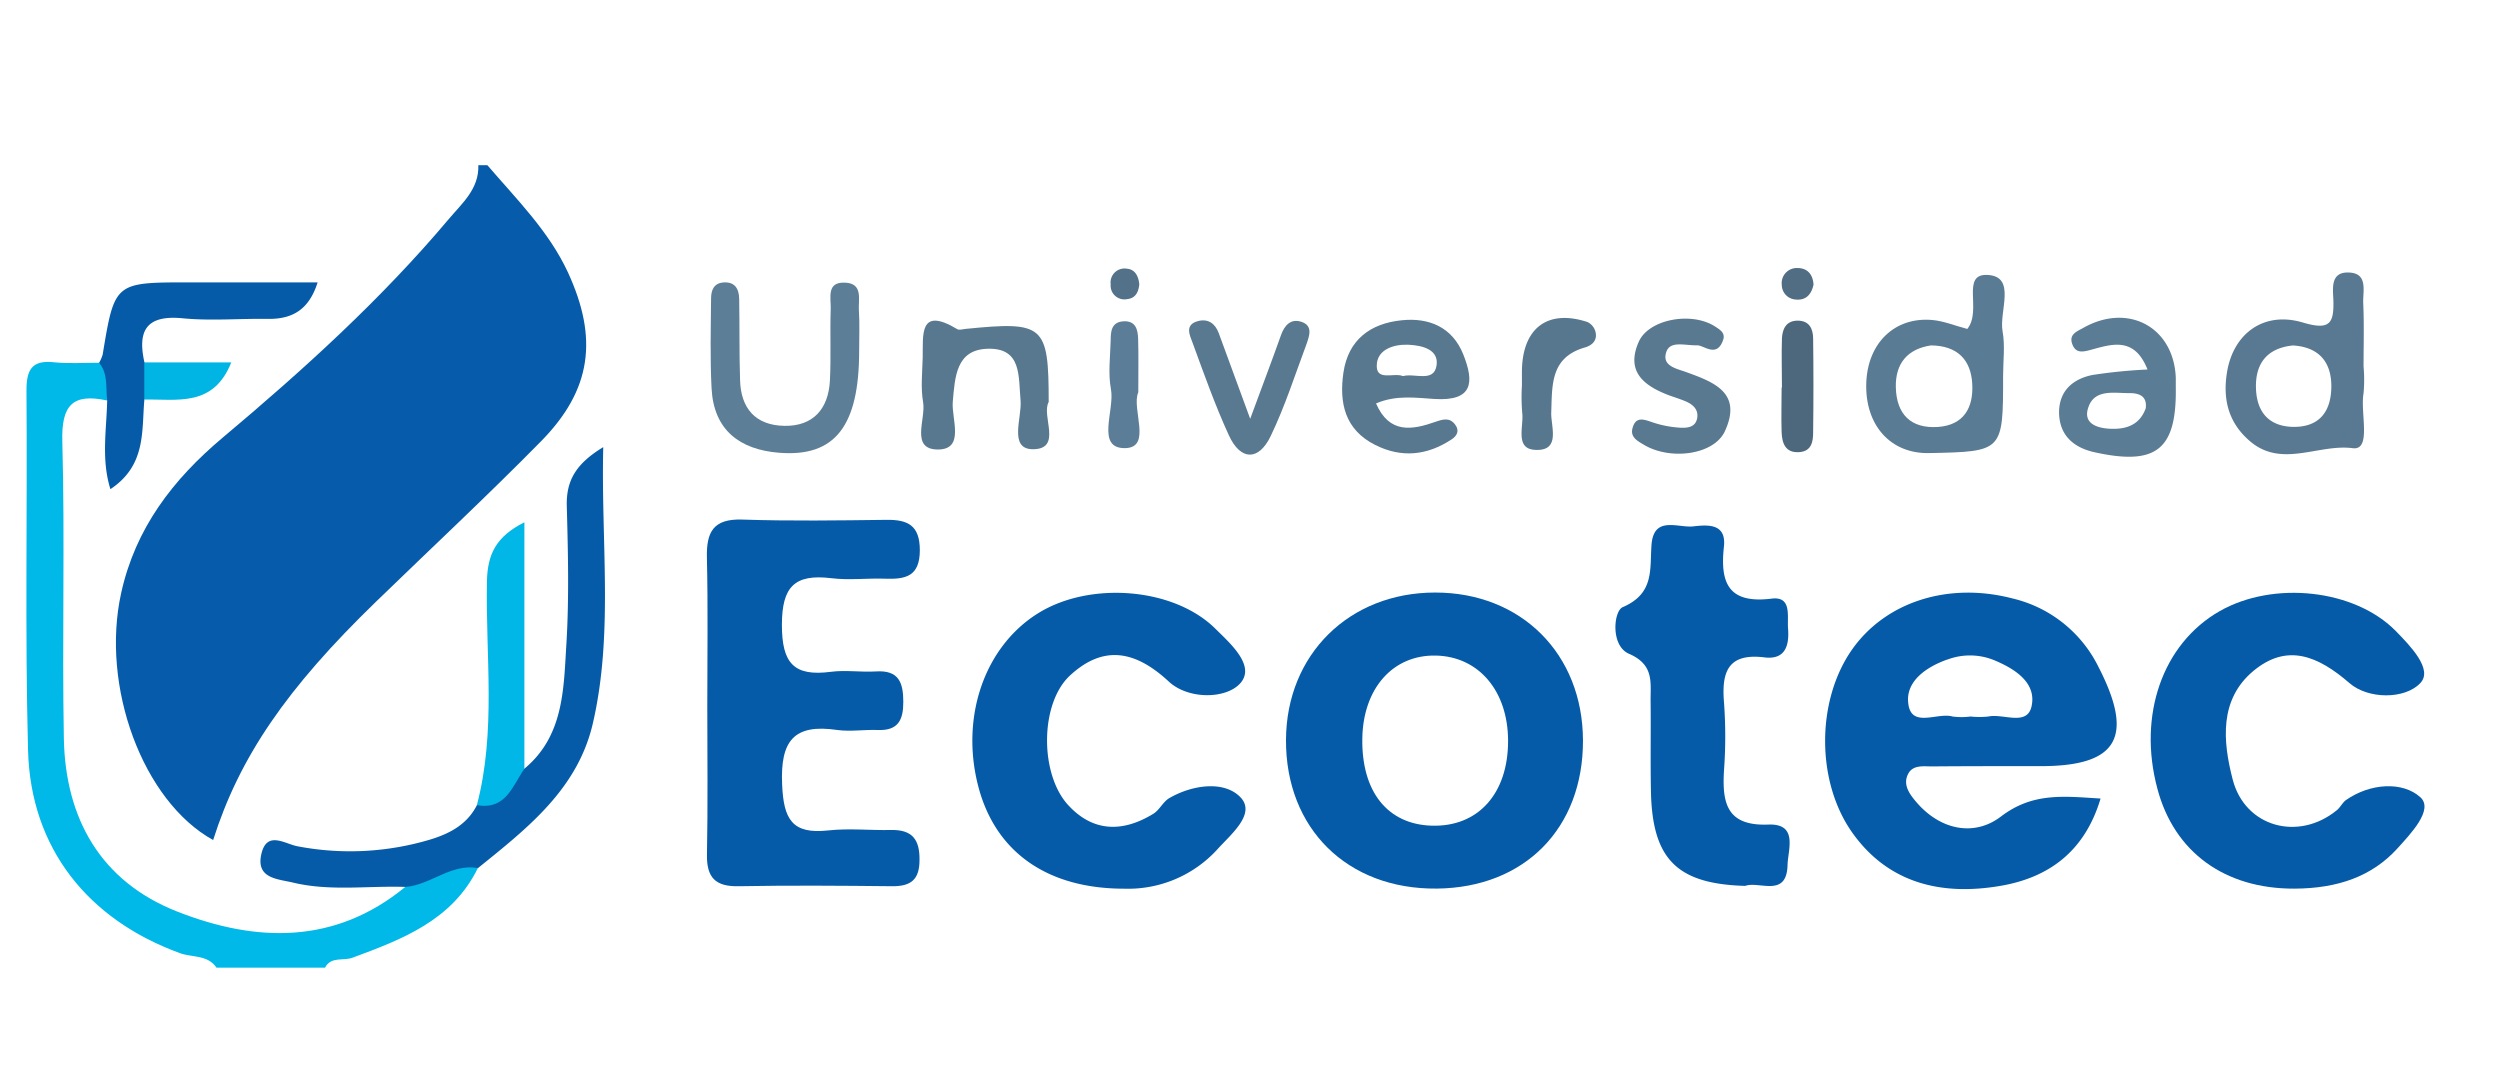
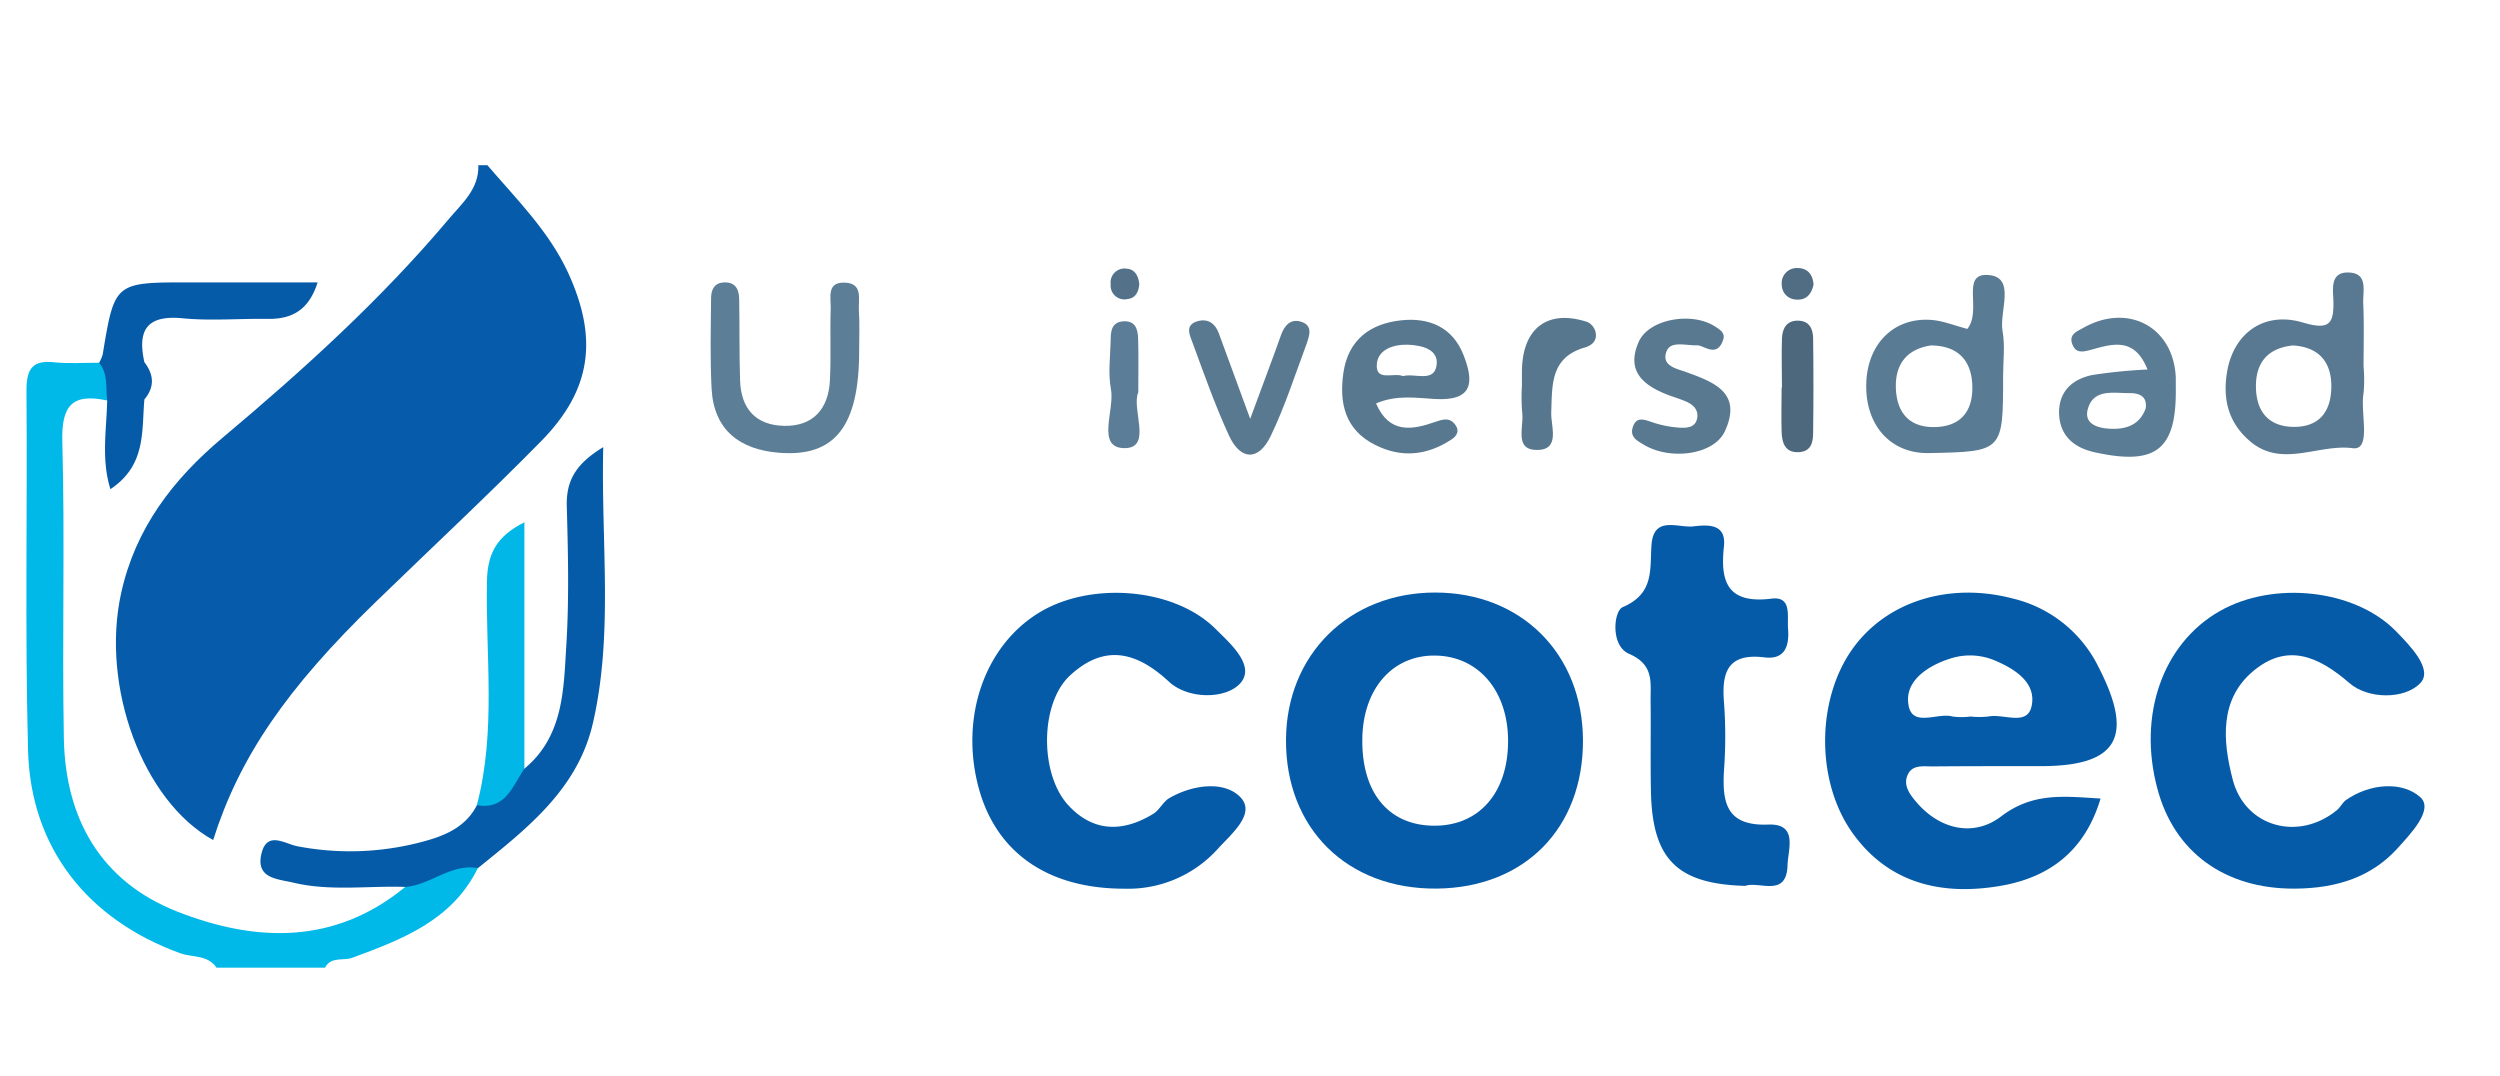
<svg xmlns="http://www.w3.org/2000/svg" viewBox="0 0 455.33 196.01">
  <defs>
    <style>.cls-1{fill:#065caa;}.cls-2{fill:#00b9e9;}.cls-3{fill:#065ba8;}.cls-4{fill:#065ba9;}.cls-5{fill:#5c7e97;}.cls-6{fill:#587890;}.cls-7{fill:#00b7e7;}.cls-8{fill:#597991;}.cls-9{fill:#57778f;}.cls-10{fill:#4d687d;}.cls-11{fill:#5c7d97;}.cls-12{fill:#00b5e4;}.cls-13{fill:#506d83;}.cls-14{fill:#537188;}.cls-15{fill:#597992;}.cls-16{fill:#5a7b94;}.cls-17{fill:#5b7c95;}</style>
  </defs>
  <g id="Layer_17" data-name="Layer 17">
    <path class="cls-1" d="M88.77,30.09c5.31,6.2,11.19,12,14.68,19.54,5.52,12,4.32,21.37-4.92,30.75-9.78,9.94-20,19.46-30,29.16C52.19,125.36,43.6,137.92,38.82,153c-12.83-7.09-20.51-28-16.75-45,2.6-11.79,9.42-20.67,18.46-28.27C55.2,67.41,69.39,54.56,81.76,39.87c2.4-2.85,5.51-5.47,5.36-9.78Z" />
    <path class="cls-2" d="M39.43,176.24c-1.59-2.37-4.42-1.83-6.63-2.63C16,167.49,5.59,154.49,5.11,136.7,4.53,114.86,5,93,4.82,71.12c0-3.81,1-5.57,5-5.14,2.71.28,5.47.08,8.21.09,4.62,1.41,3.71,4,1.47,6.87-6.28-1.35-8.34.85-8.15,7.5.49,18-.06,36,.28,54.06.27,14.64,6.76,26.08,20.68,31.54,14.31,5.61,28.66,6.05,41.5-4.5,4.32-6.79,6.61-7.39,13.22-3.43-4.68,9.53-13.73,12.95-22.83,16.32-1.68.63-3.91-.29-5,1.81Z" />
-     <path class="cls-3" d="M128.82,128.62c0-9,.14-18-.07-27.05-.11-4.69,1.17-7.11,6.42-6.94,8.75.29,17.51.16,26.27.05,3.91-.05,6.08,1,6.09,5.52,0,4.77-2.57,5.33-6.28,5.2-3.28-.12-6.61.31-9.84-.09-6.68-.81-9,1.53-9,8.51s2.17,9.42,8.91,8.54c2.69-.36,5.47.1,8.2-.07,4.17-.27,5,2,5,5.56,0,3.29-.94,5.24-4.61,5.11-2.45-.1-5,.32-7.37,0-8-1.19-10.44,2-10.09,9.94.27,6.26,1.77,9.08,8.37,8.35,3.78-.42,7.65,0,11.48-.08s5.23,1.72,5.17,5.48c0,3.58-1.59,4.79-5,4.76-9.31-.1-18.61-.17-27.91,0-4.27.1-5.87-1.59-5.8-5.74C128.93,146.65,128.83,137.63,128.82,128.62Z" />
    <path class="cls-4" d="M417.93,161.85c-12.72.06-21.94-6.64-25-18.2-3.6-13.4.95-26.4,11.32-32.33,9.84-5.62,24.62-4,32.09,3.6,2.63,2.7,6.86,7,4.47,9.5-2.85,3-9.53,2.93-12.89,0-5.77-5-11.37-7.29-17.46-2.26-6.29,5.2-5.63,12.82-3.82,19.8,2.24,8.69,12,11.34,19,5.58.62-.51,1-1.37,1.63-1.82,4.43-3.1,10.33-3.43,13.55-.52,2.5,2.26-1.79,6.69-4.28,9.44C432,159.58,425.84,161.81,417.93,161.85Z" />
    <path class="cls-4" d="M204.75,161.86c-14.1,0-23.35-6.74-26.49-18.32-3.46-12.78,1-25.8,10.9-31.9,9.44-5.81,24.63-4.62,32.18,2.85,2.78,2.75,7.48,6.85,4.47,10.05-2.65,2.8-9.41,2.86-12.93-.4-6.1-5.66-11.9-6.75-18-1.11-5.5,5.1-5.52,17.94-.35,23.58,4.57,5,10,5,15.54,1.6,1.12-.69,1.76-2.19,2.9-2.85,4.28-2.47,10-3.19,12.93-.18s-1.67,6.74-4.12,9.45A22,22,0,0,1,204.75,161.86Z" />
    <path class="cls-4" d="M317.86,161.35c-12.44-.35-16.92-4.88-17.17-17.18-.11-5.47,0-10.93-.06-16.39-.05-3.4.72-6.69-3.93-8.7-3.42-1.48-2.8-7.8-1.15-8.5,5.77-2.48,4.92-6.84,5.24-11.32.39-5.42,4.81-3.08,7.61-3.39,2.63-.3,6.06-.58,5.58,3.72-.73,6.64.87,10.41,8.68,9.44,3.72-.47,2.83,3.16,3,5.44.25,3.09-.49,5.73-4.3,5.26-6.67-.82-7.83,2.68-7.36,8.24a85.44,85.44,0,0,1,0,12.29c-.36,5.89.41,10.22,8.06,9.92,5.48-.21,3.59,4.55,3.51,7.34C325.44,163.59,320.41,160.42,317.86,161.35Z" />
    <path class="cls-4" d="M87.05,158.11c-4.93-.87-8.61,3.08-13.22,3.43-6.82-.24-13.71.83-20.45-.79-2.73-.66-6.78-.7-5.79-5.15s4.34-1.85,6.68-1.45a50.8,50.8,0,0,0,24.34-1.32c3.47-1.09,6.51-2.76,8.24-6.17,3.23-1.78,3.73-7.09,8.66-6.66,7.12-5.9,7.14-14.37,7.63-22.41.53-8.45.32-17,.09-25.42-.12-4.58,1.6-7.68,6.64-10.73-.42,17.51,1.88,34-1.9,50.34C105.19,143.76,96,150.88,87.05,158.11Z" />
    <path class="cls-4" d="M19.52,72.94c-.29-2.33.2-4.83-1.47-6.87a6.74,6.74,0,0,0,.65-1.49c2.17-13.14,2.17-13.15,15.68-13.15H57.85c-1.58,5-4.62,6.72-9.09,6.65-5.17-.08-10.39.39-15.51-.11-6.59-.64-8.23,2.25-6.95,8,1.74,2.26,1.9,4.52,0,6.77-.52,5.75.37,12-6.19,16.35C18.41,83.64,19.41,78.25,19.52,72.94Z" />
    <path class="cls-5" d="M156.48,63.89c0,13.73-4.4,19.4-14.6,18.57-7.13-.57-11.89-4.11-12.28-11.72-.28-5.45-.14-10.92-.09-16.38,0-1.37.42-2.75,2.18-2.91,2.13-.19,2.91,1.11,2.94,3,.09,4.91,0,9.83.16,14.74.12,5.2,2.83,8.28,8.07,8.37s8-3.08,8.29-8.17c.23-4.36,0-8.74.15-13.11.07-2-.85-5,2.66-4.8,3.28.16,2.34,3.1,2.47,5.08C156.6,59,156.47,61.43,156.48,63.89Z" />
-     <path class="cls-6" d="M191,73.22c-1.41,2.47,2.57,8.57-2.86,8.6-4.48,0-2-5.72-2.26-8.85-.41-4.39.27-9.64-6-9.45-5.73.17-5.95,5.07-6.35,9.65-.27,3.09,2.26,8.67-2.68,8.7-5.13,0-2.19-5.54-2.72-8.6-.46-2.63-.15-5.42-.08-8.13.1-4.08-.75-9.42,6.3-5.19.36.22,1,0,1.53-.05C190.15,58.48,191,59.16,191,73.22Z" />
    <path class="cls-7" d="M95.51,140c-2.17,3.15-3.37,7.56-8.66,6.65,3.55-13.45,1.57-27.19,1.84-40.79.1-4.92,1.66-8.15,6.82-10.73Z" />
    <path class="cls-8" d="M309.07,62.9c-2.48,0-5-.89-5.63,1.36-.7,2.41,1.9,2.87,3.61,3.49,5.13,1.85,10.35,3.79,7.09,10.82-2,4.27-9.86,5.32-14.7,2.46-1.19-.71-2.53-1.39-2.12-3,.61-2.37,2.22-1.58,3.84-1.05a19.18,19.18,0,0,0,4.76.91c1.29.08,2.88,0,3.19-1.73.27-1.57-.77-2.49-2.09-3.06-1-.42-2-.73-3.06-1.11-4.55-1.73-7.89-4.3-5.49-9.74,1.83-4.14,9.61-5.52,13.84-2.82,1,.63,1.94,1.22,1.54,2.44C312.7,65.33,310.26,62.79,309.07,62.9Z" />
    <path class="cls-8" d="M227.7,76.28c2.24-6.09,4-10.68,5.62-15.27.63-1.75,1.75-3,3.64-2.42,2.24.7,1.51,2.58,1,4.07-2.1,5.63-3.94,11.39-6.54,16.79-2.19,4.54-5.49,4.46-7.61-.18-2.5-5.45-4.51-11.14-6.58-16.78-.49-1.35-1.57-3.32.93-4,1.85-.51,3.17.42,3.82,2.2C223.65,65.28,225.34,69.88,227.7,76.28Z" />
    <path class="cls-9" d="M277.19,70.25V67.8c0-8,4.63-11.55,11.93-9.15a2.71,2.71,0,0,1,1.43,1.65c.48,1.62-.51,2.6-1.94,3-6.25,1.83-5.9,6.82-6.08,11.85-.09,2.51,1.83,7.09-3,6.78-3.68-.24-1.95-4.35-2.29-6.8A34.8,34.8,0,0,1,277.19,70.25Z" />
    <path class="cls-10" d="M324.55,70.57c0-3-.1-6,0-8.95.08-1.7.77-3.23,2.88-3.22s2.78,1.49,2.8,3.23q.11,8.57,0,17.11c0,1.64-.26,3.4-2.43,3.6-2.6.23-3.23-1.56-3.31-3.62-.09-2.71,0-5.43,0-8.15Z" />
    <path class="cls-11" d="M207.32,71.44c-1.31,3,2.59,10.12-2.42,10.18-5.37.06-1.84-6.93-2.56-10.72-.54-2.86-.13-5.92-.05-8.89,0-1.61.11-3.37,2.35-3.49s2.6,1.56,2.65,3.22C207.38,64.71,207.32,67.68,207.32,71.44Z" />
-     <path class="cls-12" d="M26.28,72.77q0-3.39,0-6.77H42.12C38.88,74.21,32.24,72.66,26.28,72.77Z" />
    <path class="cls-13" d="M330.3,51.84c-.39,1.84-1.43,2.92-3.31,2.71a2.69,2.69,0,0,1-2.47-2.65,2.75,2.75,0,0,1,2.86-3.08C329.21,48.82,330.19,50,330.3,51.84Z" />
    <path class="cls-14" d="M207.5,51.78c-.13,1.33-.62,2.54-2.21,2.7a2.51,2.51,0,0,1-3-2.7,2.54,2.54,0,0,1,2.95-2.84C206.7,49.05,207.35,50.24,207.5,51.78Z" />
    <path class="cls-4" d="M352,139.59c6.56-.06,13.12-.05,19.68-.05,14.05,0,17.12-5.29,10.47-18.17A23.47,23.47,0,0,0,366.56,109c-11.78-3.07-23.23.66-29.31,9.4-6.47,9.32-6.47,24,.13,33.28s16.34,11.48,26.93,9.67c8.83-1.5,15.39-6.26,18.27-15.91-6.74-.41-12.34-1.15-18.15,3.28-4.83,3.68-11,2.51-15.4-2.63-1.22-1.43-2.54-3.18-1.48-5.17C348.43,139.25,350.38,139.6,352,139.59Zm2.71-19.47a11.63,11.63,0,0,1,8.79.25c3.69,1.58,7.44,4.09,6.51,8.28-.81,3.66-5.15,1.27-7.86,1.85a15.41,15.41,0,0,1-3.26,0,12.29,12.29,0,0,1-3.27,0c-2.78-.8-7.58,2.22-8.07-2.45C347.09,124.09,350.79,121.5,354.66,120.12Z" />
    <path class="cls-4" d="M261.38,107.92c-15.66,0-27.09,11.3-27.16,26.83-.08,16.16,11.18,27.26,27.48,27.09,16-.17,26.66-11,26.61-27C288.26,119.09,277.06,107.91,261.38,107.92Zm-.66,42.46c-8-.26-12.73-6.18-12.6-15.8.11-9.18,5.56-15.35,13.4-15.18s13.15,6.5,13.15,15.56C274.67,144.58,269.17,150.66,260.72,150.38Z" />
    <path class="cls-15" d="M430.48,71.63a27.71,27.71,0,0,0,0-4.91c0-3.83.12-7.66-.06-11.48-.1-2.22,1-5.61-2.84-5.61-3.17,0-2.67,3-2.6,5,.13,4.28-.63,5.58-5.56,4.11-7.11-2.12-12.64,2-13.8,9-.81,4.87.18,9.19,4.14,12.59,5.8,5,12.48.48,18.74,1.3C432,82.09,429.84,75.17,430.48,71.63Zm-12.6,6.12c-4.69,0-6.93-2.77-7-7.24s2.18-7.13,6.73-7.59c4.72.28,7,3,7,7.4S422.64,77.72,417.88,77.75Z" />
    <path class="cls-16" d="M362.07,50.08c-5.06-.32-1,6.43-3.76,9.83-2.26-.59-4.3-1.45-6.4-1.63-6.82-.59-11.72,4.17-12,11.4-.29,7.73,4.4,13,11.47,12.84,13.45-.27,13.45-.27,13.45-14.07,0-2.72.38-5.51-.1-8.14C364.08,56.71,367.28,50.4,362.07,50.08ZM353,77.76c-5,.35-7.59-2.34-7.71-7.21-.1-4.4,2.16-7,6.4-7.64,4.86.05,7.28,2.66,7.52,7S357.68,77.41,353,77.76Z" />
    <path class="cls-6" d="M261.33,72.67c7,.41,7.18-3.08,5.19-8.09s-6.25-6.76-11.22-6.25c-5.67.57-9.74,3.51-10.62,9.54-.8,5.52.26,10.38,5.77,13.16,4.81,2.43,9.49,1.93,13.93-1,.93-.61,1.52-1.54.66-2.68-1-1.36-2.22-1-3.6-.52-4.29,1.51-8.4,2.21-10.82-3.35C254.35,71.88,257.93,72.47,261.33,72.67Zm-10.55-6.51c.28-2.53,3.08-3.49,5.75-3.37s5.56.94,5.11,3.79c-.49,3.15-4,1.33-6.11,1.92C253.85,67.78,250.39,69.63,250.78,66.16Z" />
    <path class="cls-17" d="M396.28,70.44c0-.55,0-1.1,0-1.64-.37-9.21-8.64-13.69-16.8-9.11-1.16.66-2.67,1.16-2.08,2.9s1.81,1.56,3.32,1.15c3.87-1.05,8-2.52,10.41,3.56a94.1,94.1,0,0,0-10.05,1c-3.47.71-6,2.8-6.06,6.71,0,4.23,2.6,6.49,6.42,7.35C392.79,84.88,396.47,81.88,396.28,70.44Zm-5.47,3.91c-1.11,3.08-3.59,3.87-6.46,3.74-2.27-.1-4.88-.86-4.08-3.64,1.06-3.69,4.69-2.83,7.55-2.85C389.5,71.59,391.09,72.06,390.81,74.35Z" />
  </g>
</svg>